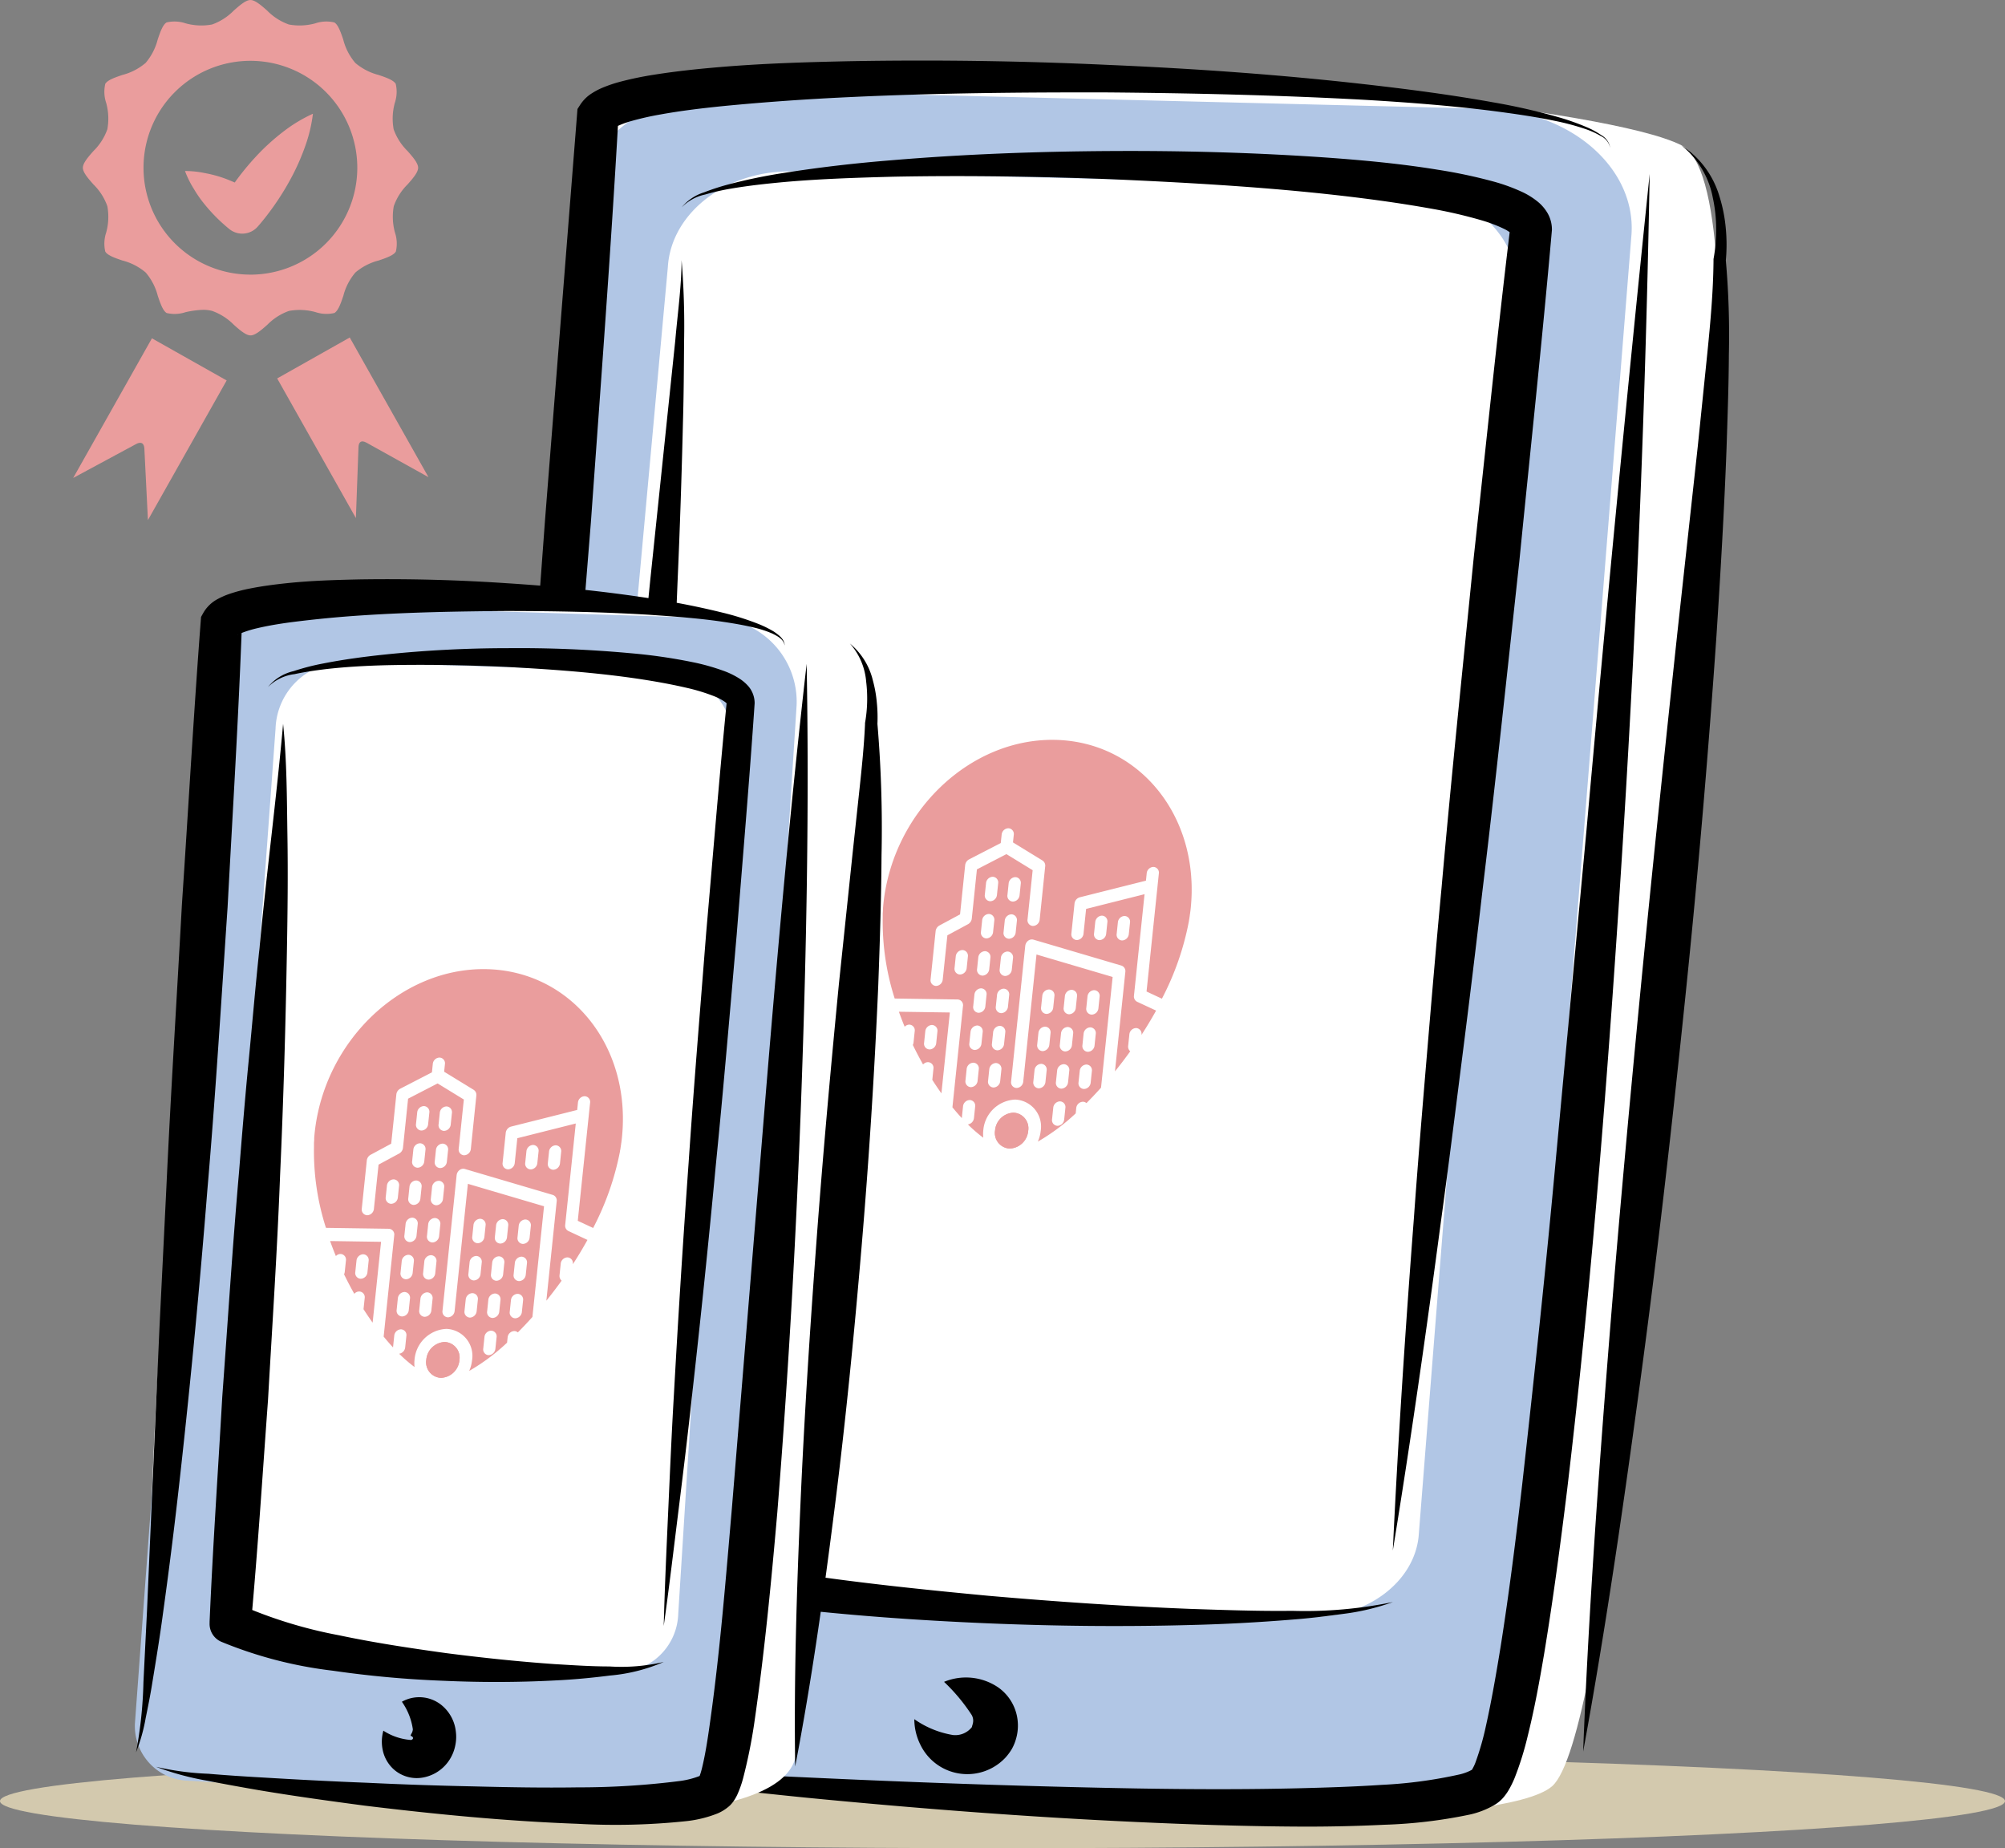
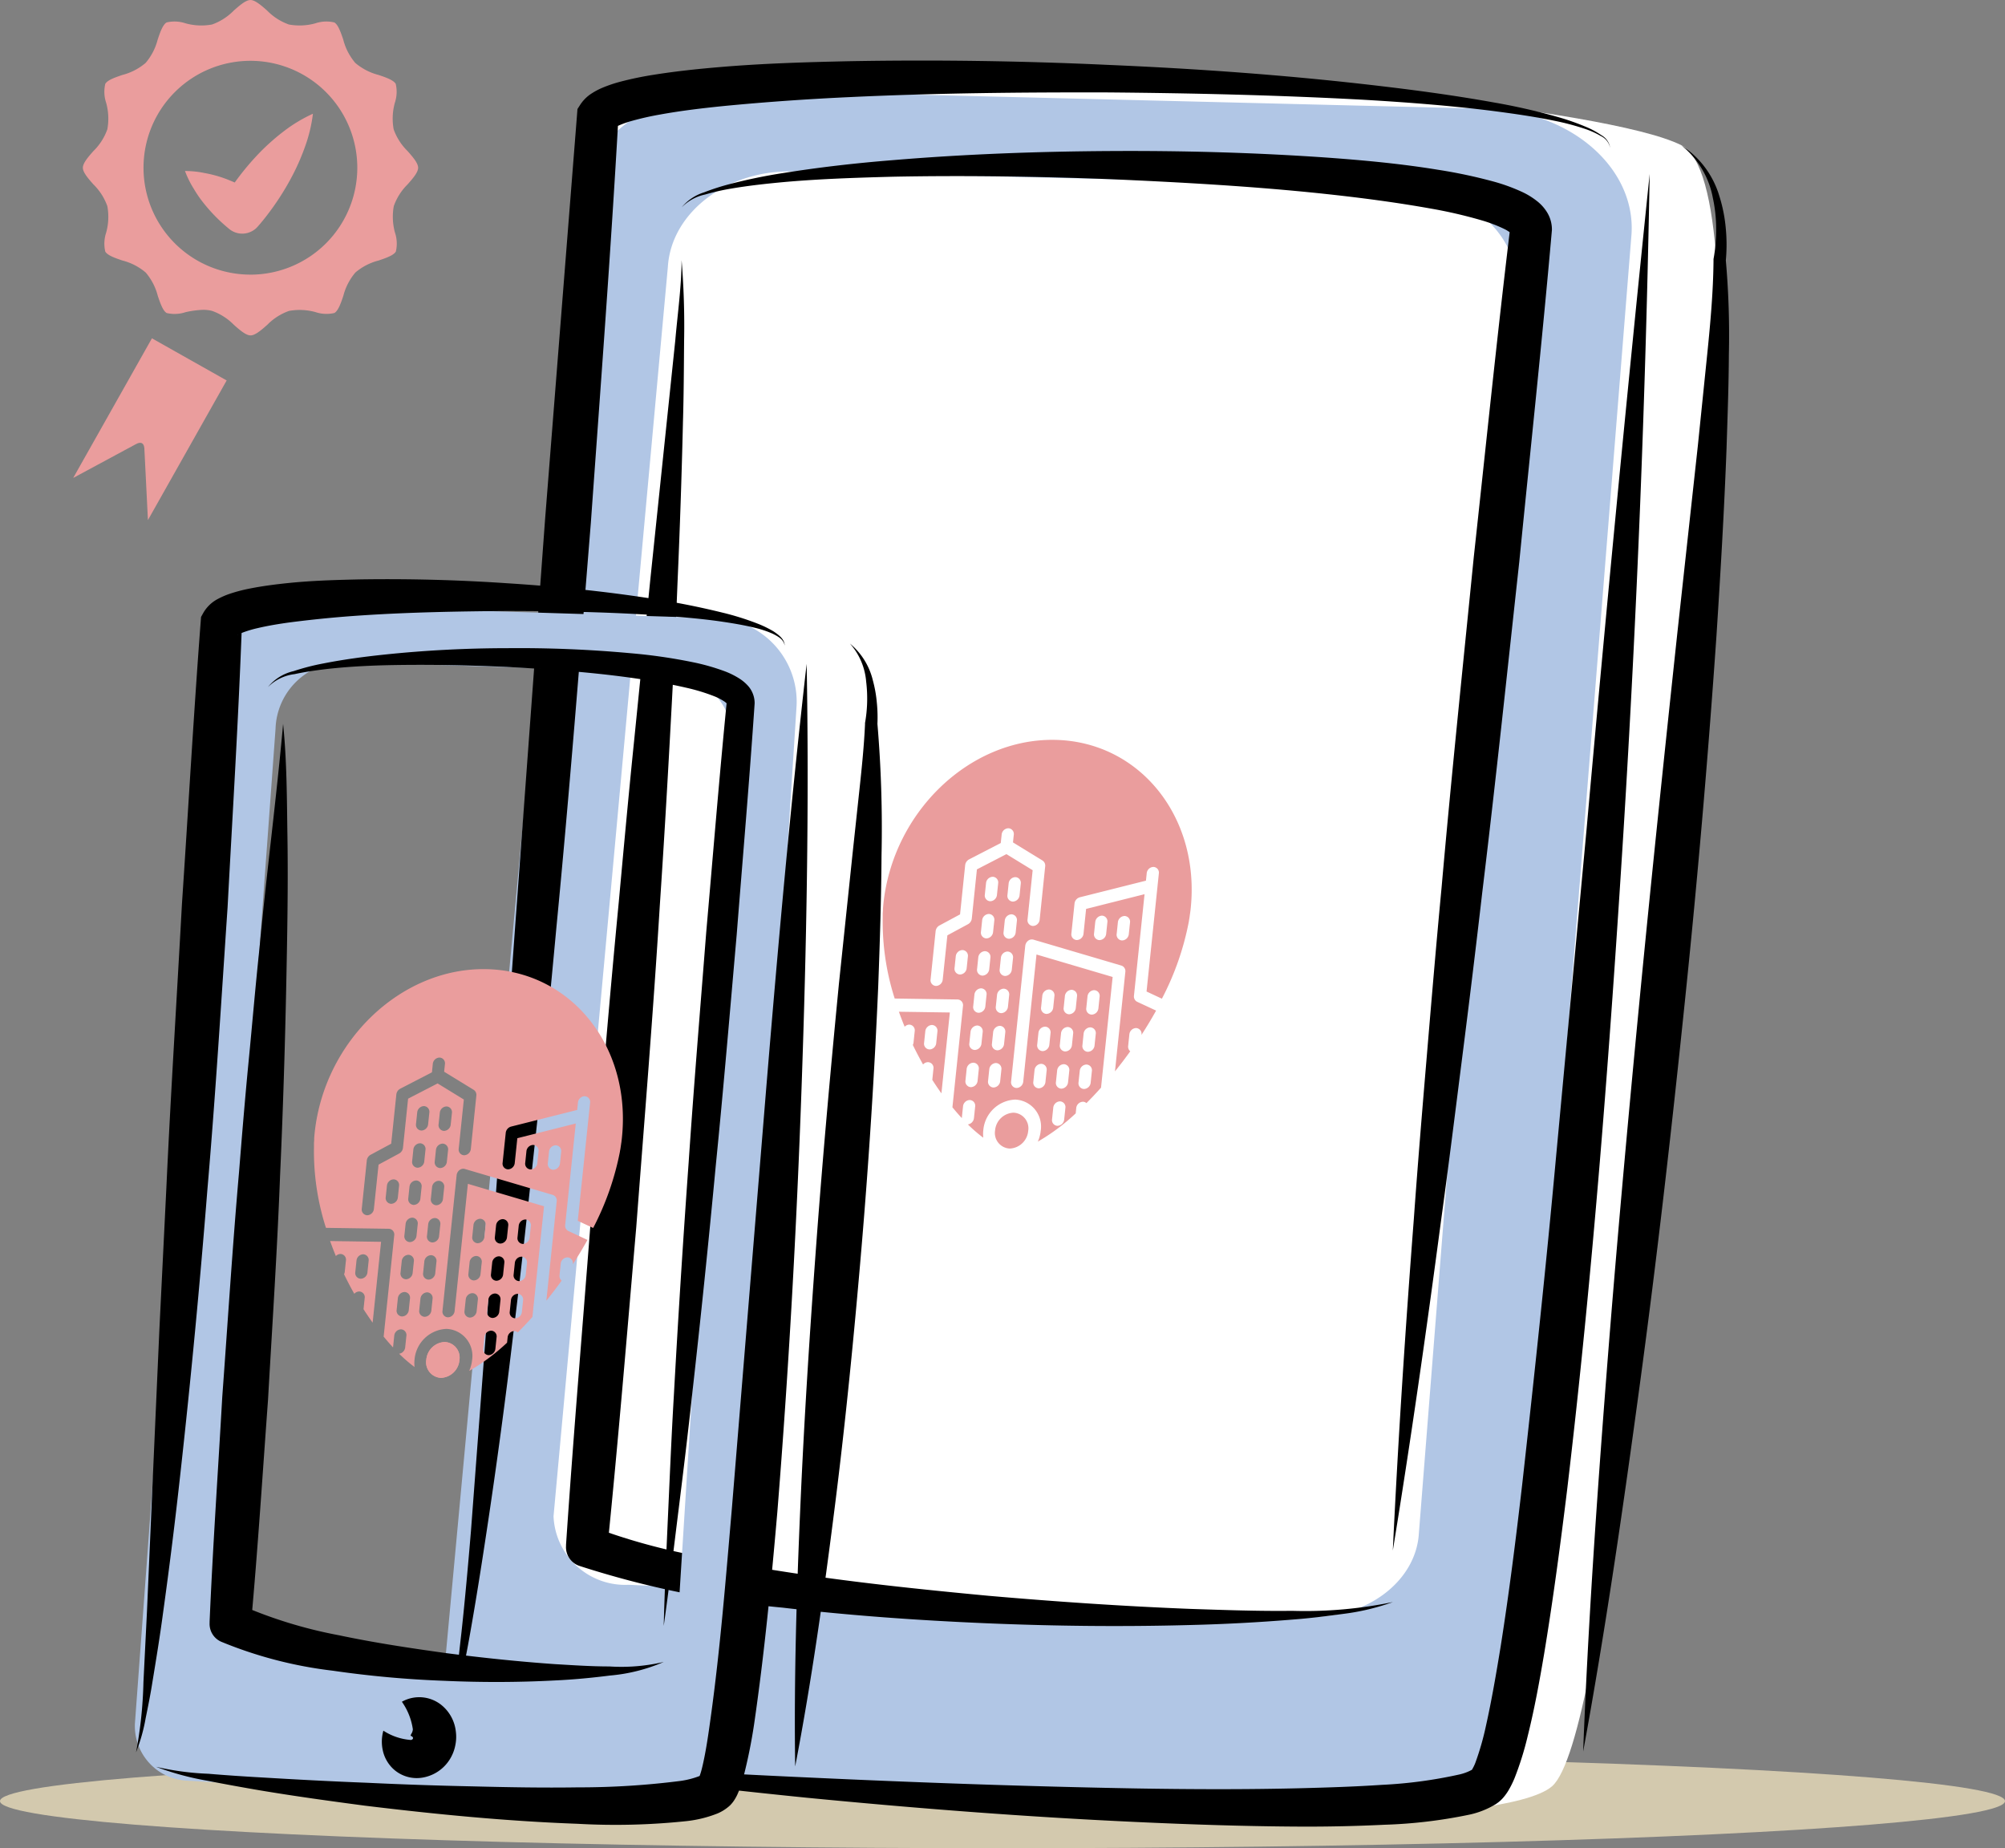
<svg xmlns="http://www.w3.org/2000/svg" id="Groupe_71" data-name="Groupe 71" width="86.284" height="79.529" viewBox="0 0 86.284 79.529">
  <rect x="0" y="0" width="86.284" height="79.529" fill="#808080" stroke="none" />
  <g id="applat" transform="translate(0 75.474)">
    <ellipse id="Ellipse_63" data-name="Ellipse 63" cx="43.142" cy="2.027" rx="43.142" ry="2.027" fill="#d3c9ae" />
  </g>
  <g id="contour" transform="translate(3.15 0)">
    <path id="Tracé_1279" data-name="Tracé 1279" d="M-163.857,384.454c.223-.253.453-.516.453-.716s-.23-.463-.453-.717a2.464,2.464,0,0,1-.6-.936,2.547,2.547,0,0,1,.051-1.142,1.49,1.49,0,0,0,.038-.815c-.1-.165-.422-.276-.736-.382a2.508,2.508,0,0,1-1.005-.519,2.5,2.5,0,0,1-.518-1.005c-.107-.314-.218-.64-.383-.736a1.481,1.481,0,0,0-.815.037,2.538,2.538,0,0,1-1.142.051,2.461,2.461,0,0,1-.936-.6c-.253-.223-.516-.453-.717-.453s-.463.23-.717.453a2.456,2.456,0,0,1-.936.6,2.538,2.538,0,0,1-1.142-.051,1.488,1.488,0,0,0-.815-.037c-.165.1-.276.42-.382.736a2.508,2.508,0,0,1-.519,1.005,2.5,2.5,0,0,1-1,.518c-.315.107-.641.218-.736.383a1.494,1.494,0,0,0,.037.815,2.537,2.537,0,0,1,.051,1.142,2.461,2.461,0,0,1-.6.936c-.222.253-.453.516-.453.717s.23.463.453.716a2.457,2.457,0,0,1,.6.936,2.537,2.537,0,0,1-.051,1.142,1.5,1.5,0,0,0-.037.815c.1.165.421.276.736.382a2.5,2.5,0,0,1,1.005.519,2.508,2.508,0,0,1,.519,1.005c.107.314.217.64.382.736a1.482,1.482,0,0,0,.815-.037,3.993,3.993,0,0,1,.755-.1,1.484,1.484,0,0,1,.387.047,2.464,2.464,0,0,1,.936.6c.253.223.516.453.717.453s.463-.23.717-.453a2.464,2.464,0,0,1,.936-.6,2.547,2.547,0,0,1,1.142.051,1.482,1.482,0,0,0,.815.037c.165-.1.276-.421.382-.736a2.508,2.508,0,0,1,.519-1.005,2.5,2.5,0,0,1,1.005-.518c.314-.107.64-.218.736-.383a1.488,1.488,0,0,0-.037-.815,2.547,2.547,0,0,1-.051-1.142A2.465,2.465,0,0,1-163.857,384.454Zm-6.765,3.883a4.6,4.6,0,0,1-4.6-4.6,4.6,4.6,0,0,1,4.6-4.6,4.6,4.6,0,0,1,4.6,4.6A4.6,4.6,0,0,1-170.622,388.338Z" transform="translate(178.248 -376.52)" fill="#ea9d9d" />
    <g id="Groupe_65" data-name="Groupe 65" transform="translate(0 14.557)">
      <path id="Tracé_1280" data-name="Tracé 1280" d="M-178.46,404.654l2.707-1.459c.214-.116.344-.043.356.2l.153,3.072,3.388-6.008-3.216-1.813Z" transform="translate(178.46 -398.645)" fill="#ea9d9d" />
    </g>
    <g id="Groupe_66" data-name="Groupe 66" transform="translate(8.778 14.52)">
-       <path id="Tracé_1281" data-name="Tracé 1281" d="M-158.607,404.6l-2.667-1.483c-.211-.118-.338-.047-.345.195l-.111,3.049-3.388-6.009,3.123-1.761Z" transform="translate(165.118 -398.588)" fill="#ea9d9d" />
-     </g>
+       </g>
    <path id="Tracé_1282" data-name="Tracé 1282" d="M-166.852,384.676a9.709,9.709,0,0,0-1,.868,11.4,11.4,0,0,0-1.157,1.372c-.17-.072-.34-.145-.52-.206a5.294,5.294,0,0,0-.772-.2,4.167,4.167,0,0,0-.849-.089,4.143,4.143,0,0,0,.378.765,5.2,5.2,0,0,0,.455.655,7.3,7.3,0,0,0,1.072,1.076.884.884,0,0,0,1.237-.117l.087-.1a11.59,11.59,0,0,0,1.433-2.156,9.778,9.778,0,0,0,.522-1.221,6.4,6.4,0,0,0,.322-1.366A6.428,6.428,0,0,0-166.852,384.676Z" transform="translate(175.961 -379.063)" fill="#ea9d9d" />
    <path id="Tracé_1283" data-name="Tracé 1283" d="M-105.87,454.769c-2.034,1.776-17.342,1.694-24.088.922s-17.775-.4-22.028-3.821c-1.106-.888.941-23.894,2.715-33.9s-1.28-33.845,4.231-36.185,24.867-.564,24.867-.564,16.559,1.279,19.866,2.933c3.5,1.751.383,27.428-.4,35.229S-103.512,452.709-105.87,454.769Z" transform="translate(169.512 -377.906)" fill="#fff" />
    <g id="Groupe_67" data-name="Groupe 67" transform="translate(15.889 3.877)">
      <path id="Tracé_1284" data-name="Tracé 1284" d="M-109.266,383.218l-32.363-.8c-3.538-.135-6.572,2.059-6.742,4.877l-5.935,63.967c-.111,1.845,1.694,3.427,4.011,3.516l36.2,1.688c3.088.118,5.736-1.8,5.884-4.257l5.075-63.623C-102.971,385.768-105.727,383.353-109.266,383.218Zm-3.023,61.3c-.124,2.067-2.268,3.679-4.763,3.585l-29.242-1.375a3.083,3.083,0,0,1-3.234-2.948l4.92-53.757c.142-2.367,2.6-4.216,5.456-4.106l26.147.632c2.859.109,5.081,2.135,4.939,4.5Z" transform="translate(154.31 -382.412)" fill="#b1c6e5" />
    </g>
    <path id="Tracé_1285" data-name="Tracé 1285" d="M-138.661,388.818a2.028,2.028,0,0,1,.965-.647,9.949,9.949,0,0,1,1.122-.36,23.018,23.018,0,0,1,2.3-.473c1.548-.247,3.106-.424,4.666-.549,3.12-.262,6.249-.376,9.379-.395s6.264.066,9.4.287c1.569.115,3.139.261,4.715.519a21.946,21.946,0,0,1,2.384.505,7.884,7.884,0,0,1,1.24.451,3.177,3.177,0,0,1,.684.43,1.824,1.824,0,0,1,.371.421,1.411,1.411,0,0,1,.224.748v.039l-.005.054c-.418,4.747-.929,9.483-1.4,14.224-.519,4.736-1.016,9.474-1.59,14.2q-.41,3.55-.863,7.1c-.3,2.364-.594,4.728-.919,7.089-.628,4.725-1.3,9.444-2.07,14.154.226-4.767.541-9.524.905-14.276.17-2.377.368-4.752.568-7.126s.4-4.749.625-7.12c.418-4.747.913-9.485,1.386-14.226.518-4.736,1-9.476,1.572-14.206l0,.093c.015.22.106.24.037.184a1.432,1.432,0,0,0-.3-.192,6.215,6.215,0,0,0-.949-.364,20.257,20.257,0,0,0-2.18-.507c-1.5-.269-3.029-.47-4.564-.635-3.075-.328-6.178-.5-9.281-.636-3.1-.116-6.214-.166-9.322-.105-1.553.041-3.108.091-4.654.226-.773.071-1.545.154-2.309.284a9.747,9.747,0,0,0-1.132.257A1.984,1.984,0,0,0-138.661,388.818Z" transform="translate(164.847 -379.895)" />
    <path id="Tracé_1286" data-name="Tracé 1286" d="M-104.007,384.237a.729.729,0,0,0-.408-.516,3.458,3.458,0,0,0-.622-.286,10.455,10.455,0,0,0-1.328-.359c-.9-.188-1.813-.316-2.725-.435-1.828-.228-3.667-.368-5.508-.476-3.682-.2-7.371-.286-11.057-.317-3.687-.008-7.374.027-11.046.2-1.836.084-3.668.212-5.481.388-.905.092-1.807.2-2.682.358a12.445,12.445,0,0,0-1.262.284,4.1,4.1,0,0,0-.537.19,1.2,1.2,0,0,0-.177.094c-.041.021-.038.047.026-.046l.128-.4c-.33,5.819-.77,11.627-1.186,17.439-.469,5.807-.921,11.616-1.483,17.417-.268,2.9-.548,5.8-.863,8.7s-.62,5.8-.98,8.689q-.514,4.342-1.17,8.67c-.218,1.442-.445,2.883-.7,4.321-.125.718-.267,1.436-.431,2.147-.082.356-.168.711-.266,1.064a3.764,3.764,0,0,1-.4,1.018,3.694,3.694,0,0,0,.3-1.04c.066-.357.12-.716.168-1.076.1-.72.174-1.444.257-2.166.157-1.446.286-2.9.407-4.345l.657-8.707,1.253-17.42,1.281-17.42,1.375-17.413.018-.232.109-.169a1.632,1.632,0,0,1,.527-.517,2.919,2.919,0,0,1,.436-.228,5.876,5.876,0,0,1,.772-.261,14.368,14.368,0,0,1,1.446-.3c.948-.151,1.884-.249,2.818-.328,1.868-.159,3.728-.214,5.586-.254q5.573-.1,11.127.158c3.7.157,7.4.418,11.085.836,1.842.209,3.681.449,5.508.777a26.927,26.927,0,0,1,2.716.613,10.515,10.515,0,0,1,1.317.461,3.47,3.47,0,0,1,.613.337A.75.75,0,0,1-104.007,384.237Z" transform="translate(170.15 -377.871)" />
    <path id="Tracé_1287" data-name="Tracé 1287" d="M-101.506,387.9q-.252,14.181-1.13,28.336c-.591,9.435-1.305,18.863-2.421,28.274-.289,2.353-.6,4.7-.989,7.057-.2,1.178-.411,2.354-.707,3.541a13.325,13.325,0,0,1-.57,1.825,4.216,4.216,0,0,1-.253.511,2.279,2.279,0,0,1-.218.307,1.494,1.494,0,0,1-.357.308,3.642,3.642,0,0,1-1.09.434,20.971,20.971,0,0,1-3.685.44q-1.8.087-3.583.08c-2.38-.011-4.749-.09-7.116-.2-4.732-.217-9.45-.585-14.158-1.043q-3.53-.356-7.052-.784c-1.173-.147-2.347-.292-3.516-.473-.584-.091-1.169-.186-1.751-.291a9.383,9.383,0,0,1-1.721-.423,9.328,9.328,0,0,0,1.74.291c.587.062,1.174.112,1.763.159l3.531.264c2.355.156,4.712.28,7.07.386,4.714.22,9.43.388,14.14.472,2.354.039,4.708.048,7.052-.01,1.172-.03,2.341-.067,3.5-.145a19.641,19.641,0,0,0,3.334-.447,2.1,2.1,0,0,0,.552-.209c-.08.1.063-.092.142-.318a11.8,11.8,0,0,0,.447-1.565c.248-1.112.445-2.263.633-3.415.365-2.309.658-4.644.928-6.981.523-4.679,1.025-9.369,1.454-14.067l1.314-14.1Q-102.966,402.011-101.506,387.9Z" transform="translate(169.349 -380.414)" />
    <path id="Tracé_1288" data-name="Tracé 1288" d="M-79.7,455.137c.207-5.381.58-10.744.995-16.1s.9-10.706,1.415-16.051,1.077-10.685,1.648-16.023l.876-8,.41-4c.135-1.33.255-2.675.266-3.979v-.057l0-.011a6.89,6.89,0,0,0,.114-1.312,6.4,6.4,0,0,0-.143-1.324,3.787,3.787,0,0,0-1.359-2.263,3.933,3.933,0,0,1,1.639,2.186,6.485,6.485,0,0,1,.276,1.38,7.325,7.325,0,0,1,0,1.421l0-.068a36.562,36.562,0,0,1,.134,4.074c-.007,1.35-.057,2.7-.1,4.043-.1,2.691-.26,5.377-.433,8.061q-.556,8.049-1.394,16.068c-.554,5.346-1.165,10.686-1.885,16.013S-78.727,449.84-79.7,455.137Z" transform="translate(144.68 -379.767)" />
    <path id="Tracé_1289" data-name="Tracé 1289" d="M-110.643,451.273a9.847,9.847,0,0,1-2.134.509c-.725.1-1.454.19-2.184.245q-2.19.18-4.386.234c-2.927.08-5.855.049-8.782-.075s-5.853-.33-8.775-.672a40.619,40.619,0,0,1-8.757-1.8.85.85,0,0,1-.565-.858l0-.047c.31-4.615.7-9.225,1.055-13.837.4-4.608.771-9.219,1.215-13.824.211-2.3.421-4.606.657-6.907l.693-6.9.72-6.9.361-3.452c.1-1.152.266-2.3.272-3.458a34.652,34.652,0,0,1,.108,3.477c-.01,1.159-.014,2.318-.049,3.476q-.082,3.474-.235,6.944c-.089,2.313-.214,4.625-.341,6.936s-.265,4.621-.42,6.93c-.284,4.62-.663,9.232-1.014,13.846-.4,4.61-.777,9.221-1.246,13.826l-.562-.9a26.4,26.4,0,0,0,4.059,1.151c1.4.293,2.823.554,4.254.771,2.86.441,5.751.743,8.645,1.015,2.9.253,5.8.451,8.708.565,1.454.048,2.909.1,4.364.083A18.582,18.582,0,0,0-110.643,451.273Z" transform="translate(167.435 -382.337)" />
-     <path id="Tracé_1290" data-name="Tracé 1290" d="M-123.445,488.02a4.023,4.023,0,0,0,1.665.682.908.908,0,0,0,.8-.326c.018-.014.009-.026.02-.032-.009-.008-.008.02,0-.021a1.077,1.077,0,0,0,.036-.128.489.489,0,0,0-.053-.357,7.9,7.9,0,0,0-1.188-1.424,2.465,2.465,0,0,1,2.339.245,2,2,0,0,1,.821,1.364,2.04,2.04,0,0,1-.064.847,1.976,1.976,0,0,1-.181.436,2.309,2.309,0,0,1-.27.365,2.249,2.249,0,0,1-2.827.378,2.242,2.242,0,0,1-.838-.932A2.475,2.475,0,0,1-123.445,488.02Z" transform="translate(159.642 -414.044)" />
-     <path id="Tracé_1291" data-name="Tracé 1291" d="M-145.691,465.291c-.885,3.1-11.5,2.563-15.249,2.024s-9.892-.493-12.26-2.882c-.615-.621-.209-16.49.779-23.485s.02-23.658,3.087-25.293,13.839-.394,13.839-.394,10.646.948,12.4,2.3c2.65,2.047-.189,19.114-.627,24.566S-145.275,463.829-145.691,465.291Z" transform="translate(176.761 -389.616)" fill="#fff" />
    <g id="Groupe_68" data-name="Groupe 68" transform="translate(2.65 26.038)">
      <path id="Tracé_1292" data-name="Tracé 1292" d="M-149.363,416.657l-18.011-.559a3.6,3.6,0,0,0-3.752,3.41l-3.3,44.712a2.354,2.354,0,0,0,2.232,2.457l20.144,1.18a3.138,3.138,0,0,0,3.275-2.975l2.824-44.471A3.6,3.6,0,0,0-149.363,416.657Zm-1.682,42.852a2.587,2.587,0,0,1-2.651,2.5l-15.616-.96a1.942,1.942,0,0,1-1.8-2.061l2.738-37.575a2.965,2.965,0,0,1,3.037-2.87l13.893.442a2.964,2.964,0,0,1,2.749,3.147Z" transform="translate(174.432 -416.094)" fill="#b1c6e5" />
    </g>
    <path id="Tracé_1293" data-name="Tracé 1293" d="M-165.723,420.583a2,2,0,0,1,1.107-.687,9.816,9.816,0,0,1,1.285-.331c.868-.171,1.744-.288,2.621-.38a51.141,51.141,0,0,1,5.283-.276,52.55,52.55,0,0,1,5.3.216,23.167,23.167,0,0,1,2.661.382,9.333,9.333,0,0,1,1.351.377,3.409,3.409,0,0,1,.707.349,1.78,1.78,0,0,1,.378.334,1.128,1.128,0,0,1,.252.672v.015l0,.035c-.224,3.316-.51,6.628-.771,9.94-.291,3.311-.568,6.623-.9,9.931q-.466,4.963-1.024,9.919c-.178,1.653-.378,3.3-.584,4.954s-.4,3.3-.633,4.95c.043-1.664.12-3.325.195-4.987s.146-3.323.244-4.982q.275-4.979.632-9.952c.224-3.316.5-6.628.759-9.941.291-3.311.557-6.624.885-9.931l0,.049c0,.059.025.088.016.07a.582.582,0,0,0-.113-.1,2.3,2.3,0,0,0-.466-.24,8.22,8.22,0,0,0-1.174-.356c-.822-.19-1.674-.334-2.531-.451-1.717-.232-3.458-.353-5.2-.446-1.742-.078-3.49-.113-5.235-.073-.872.024-1.745.072-2.61.174-.432.054-.864.116-1.288.209A1.95,1.95,0,0,0-165.723,420.583Z" transform="translate(174.103 -391.018)" />
    <path id="Tracé_1294" data-name="Tracé 1294" d="M-146.437,417.255c-.039-.27-.3-.4-.518-.511a4.348,4.348,0,0,0-.725-.245c-.5-.125-1.006-.207-1.515-.282-1.019-.145-2.05-.217-3.079-.288-2.059-.124-4.125-.161-6.187-.162-2.063.017-4.125.054-6.17.189-1.022.066-2.04.166-3.036.293-.5.066-.988.147-1.447.254a4.912,4.912,0,0,0-.632.187,1.653,1.653,0,0,0-.214.1c-.031.012-.03.063.078-.117l.088-.339c-.148,4.064-.4,8.121-.617,12.18-.273,4.056-.521,8.113-.87,12.164q-.482,6.08-1.155,12.147-.332,3.034-.753,6.06c-.134,1.009-.3,2.016-.465,3.021-.079.5-.18,1-.282,1.5a7.422,7.422,0,0,1-.415,1.472,18.216,18.216,0,0,0,.319-3.019l.152-3.042.266-6.087.27-6.087.3-6.085c.188-4.058.447-8.111.668-12.167.272-4.052.5-8.109.807-12.158l.016-.209.072-.13a1.552,1.552,0,0,1,.641-.64,3.436,3.436,0,0,1,.495-.218,6.794,6.794,0,0,1,.865-.23c.554-.111,1.09-.18,1.623-.236,1.065-.112,2.119-.14,3.169-.163q3.149-.047,6.271.164c2.084.132,4.162.339,6.226.658q1.55.232,3.077.608a11.794,11.794,0,0,1,1.5.469,4.531,4.531,0,0,1,.711.347C-146.7,416.793-146.44,416.977-146.437,417.255Z" transform="translate(177.055 -389.476)" />
    <path id="Tracé_1295" data-name="Tracé 1295" d="M-145.045,419.933c.111,6.1-.005,12.182-.22,18.266s-.554,12.162-1.042,18.24c-.264,3.04-.555,6.07-1,9.127a22.685,22.685,0,0,1-.477,2.338,4.6,4.6,0,0,1-.241.679,1.888,1.888,0,0,1-.128.234,1.218,1.218,0,0,1-.116.157,1,1,0,0,1-.15.147,1.859,1.859,0,0,1-.457.279,5.125,5.125,0,0,1-1.343.332,29.143,29.143,0,0,1-4.694.114c-3.072-.112-6.11-.411-9.141-.779-1.513-.2-3.025-.409-4.53-.661-.752-.129-1.5-.264-2.252-.412a12.083,12.083,0,0,1-2.209-.6,11.979,11.979,0,0,0,2.252.3c.757.064,1.515.114,2.273.157,1.517.091,3.033.172,4.55.23q2.274.109,4.546.155c1.513.038,3.026.066,4.531.043a34.5,34.5,0,0,0,4.412-.276,3.669,3.669,0,0,0,.861-.226c.038-.017.06-.038.028-.015l-.047.049-.033.041c-.01.016,0,0,.005-.018a3.272,3.272,0,0,0,.122-.4c.16-.658.267-1.409.368-2.142.412-2.965.653-6,.914-9.016l1.485-18.165C-146.275,432.049-145.738,425.989-145.045,419.933Z" transform="translate(176.609 -391.369)" />
    <path id="Tracé_1296" data-name="Tracé 1296" d="M-131.246,466.928c-.055-3.768.062-7.52.226-11.268s.407-7.488.683-11.225.613-7.468.975-11.2l.586-5.589.3-2.791c.1-.928.195-1.866.236-2.773v-.055a6.024,6.024,0,0,0,.049-1.779,2.8,2.8,0,0,0-.7-1.64,2.947,2.947,0,0,1,.987,1.582,5.437,5.437,0,0,1,.17.941,6.374,6.374,0,0,1,.026.968l0-.055a53.343,53.343,0,0,1,.178,5.674c-.011,1.881-.073,3.759-.142,5.635q-.243,5.626-.718,11.233c-.317,3.737-.683,7.47-1.154,11.194S-130.534,463.227-131.246,466.928Z" transform="translate(162.316 -390.917)" />
    <path id="Tracé_1297" data-name="Tracé 1297" d="M-149.994,464.227a7.408,7.408,0,0,1-2.311.584c-.791.1-1.585.176-2.38.212-1.59.084-3.183.086-4.775.014a44.877,44.877,0,0,1-4.777-.434,18.135,18.135,0,0,1-4.8-1.246.836.836,0,0,1-.5-.8l0-.06c.138-3.227.362-6.45.545-9.675.237-3.221.439-6.445.721-9.663.129-1.61.261-3.219.418-4.828s.291-3.217.464-4.824c.3-3.217.729-6.426,1.015-9.646.165,1.617.162,3.241.187,4.86s.007,3.238-.022,4.854-.064,3.234-.113,4.85-.107,3.231-.181,4.845c-.122,3.231-.336,6.455-.52,9.681-.237,3.223-.44,6.447-.736,9.666l-.495-.859a19.608,19.608,0,0,0,4.283,1.32c1.515.321,3.059.553,4.609.768,1.551.2,3.112.364,4.677.474.782.046,1.567.1,2.351.1A8.009,8.009,0,0,0-149.994,464.227Z" transform="translate(175.407 -392.713)" />
    <path id="Tracé_1298" data-name="Tracé 1298" d="M-158.206,488.955a2.5,2.5,0,0,0,1.189.4c.111-.026.1-.111.057-.139s-.053-.042-.067-.042c0-.015-.03.058-.009,0a.388.388,0,0,1,.03-.078.412.412,0,0,0,.069-.2,2.73,2.73,0,0,0-.472-1.186,1.524,1.524,0,0,1,1.79.218,1.7,1.7,0,0,1,.53,1.051,1.781,1.781,0,0,1-.02.6,1.77,1.77,0,0,1-.251.629,1.717,1.717,0,0,1-1.119.759,1.493,1.493,0,0,1-1.249-.32,1.534,1.534,0,0,1-.5-.832A1.741,1.741,0,0,1-158.206,488.955Z" transform="translate(171.554 -414.484)" />
    <g id="Groupe_69" data-name="Groupe 69" transform="translate(10.347 41.702)">
      <path id="Tracé_1299" data-name="Tracé 1299" d="M-151.909,450.914l.456-4.371-2.515.633-.111,1.062a.3.3,0,0,1-.29.278.245.245,0,0,1-.232-.286l.134-1.282a.315.315,0,0,1,.226-.271l2.849-.717.033-.313a.3.3,0,0,1,.29-.278.246.246,0,0,1,.232.286l-.53,5.075.662.309a12.053,12.053,0,0,0,1.153-3.288c0-.029.01-.058.015-.087s.01-.061.014-.091c.008-.048.014-.1.022-.144,0-.021.006-.042.009-.063.009-.07.018-.14.025-.211.413-3.952-2.214-7.2-5.866-7.254s-6.946,3.1-7.358,7.057c-.007.07-.014.141-.019.211,0,.021,0,.042,0,.063,0,.049-.006.1-.009.145l0,.091c0,.029,0,.058,0,.087a10.76,10.76,0,0,0,.515,3.478l2.706.04a.246.246,0,0,1,.232.286l-.455,4.354c.135.164.27.32.405.466a.086.086,0,0,0,0-.013l.051-.488a.3.3,0,0,1,.29-.278.245.245,0,0,1,.232.286l-.051.488a.307.307,0,0,1-.26.276,6.19,6.19,0,0,0,.663.572,1.427,1.427,0,0,1,0-.323,1.441,1.441,0,0,1,1.374-1.318,1.162,1.162,0,0,1,1.1,1.355,1.524,1.524,0,0,1-.123.454,8.769,8.769,0,0,0,1.63-1.215l.024-.223a.3.3,0,0,1,.29-.278.226.226,0,0,1,.149.059c.209-.209.419-.431.628-.665l.5-4.763-3.277-.966-.57,5.466a.3.3,0,0,1-.291.278.245.245,0,0,1-.231-.286l.608-5.828a.321.321,0,0,1,.124-.222.259.259,0,0,1,.229-.047l3.785,1.116a.251.251,0,0,1,.168.277l-.445,4.275c.223-.277.443-.565.657-.863a.264.264,0,0,1-.09-.235l.051-.488a.3.3,0,0,1,.29-.278.246.246,0,0,1,.232.286v.009q.332-.51.629-1.046l-.795-.372A.254.254,0,0,1-151.909,450.914Zm-2,.037a.3.3,0,0,1,.29-.278.246.246,0,0,1,.232.286l-.051.488a.3.3,0,0,1-.29.278.246.246,0,0,1-.232-.286Zm-.167,1.6a.3.3,0,0,1,.29-.278.245.245,0,0,1,.232.286l-.051.488a.3.3,0,0,1-.291.278.245.245,0,0,1-.231-.286Zm-.167,1.6a.3.3,0,0,1,.291-.278.245.245,0,0,1,.231.286l-.051.488a.3.3,0,0,1-.29.278.245.245,0,0,1-.232-.286Zm-.64-3.215a.3.3,0,0,1,.29-.278.245.245,0,0,1,.232.286l-.051.488a.3.3,0,0,1-.291.278.245.245,0,0,1-.231-.286Zm-.167,1.6a.3.3,0,0,1,.291-.278.245.245,0,0,1,.231.286l-.051.488a.3.3,0,0,1-.29.278.245.245,0,0,1-.232-.286Zm-.166,1.6a.3.3,0,0,1,.29-.278.246.246,0,0,1,.232.286l-.051.488a.3.3,0,0,1-.29.279.246.246,0,0,1-.232-.286Zm-.167,1.6a.3.3,0,0,1,.29-.278.245.245,0,0,1,.232.286l-.051.488a.305.305,0,0,1-.291.279.246.246,0,0,1-.231-.287Zm-.473-4.815a.3.3,0,0,1,.29-.278.245.245,0,0,1,.232.286l-.051.488a.3.3,0,0,1-.29.278.245.245,0,0,1-.232-.286Zm-.167,1.6a.3.3,0,0,1,.291-.278.246.246,0,0,1,.232.286l-.051.488a.3.3,0,0,1-.29.279.245.245,0,0,1-.232-.286Zm-.166,1.6a.3.3,0,0,1,.29-.278.245.245,0,0,1,.232.286l-.051.487a.305.305,0,0,1-.291.279.247.247,0,0,1-.232-.287Zm-2.92-4.4a.3.3,0,0,1-.29.278.246.246,0,0,1-.232-.286l.051-.488a.3.3,0,0,1,.29-.278.245.245,0,0,1,.232.286Zm.47,4.847a.3.3,0,0,1-.29.278.245.245,0,0,1-.232-.286l.051-.488a.3.3,0,0,1,.291-.278.245.245,0,0,1,.231.286Zm.167-1.6a.3.3,0,0,1-.291.278.245.245,0,0,1-.231-.286l.051-.488a.3.3,0,0,1,.29-.279.246.246,0,0,1,.232.286Zm.166-1.6a.3.3,0,0,1-.29.278.246.246,0,0,1-.232-.286l.051-.487a.3.3,0,0,1,.29-.278.246.246,0,0,1,.232.286Zm.167-1.6a.3.3,0,0,1-.29.279.246.246,0,0,1-.232-.286l.051-.488a.3.3,0,0,1,.291-.278.245.245,0,0,1,.231.286Zm.167-1.6a.3.3,0,0,1-.291.278.245.245,0,0,1-.231-.286l.051-.488a.3.3,0,0,1,.29-.278.245.245,0,0,1,.232.286Zm.166-1.6a.3.3,0,0,1-.29.278.246.246,0,0,1-.232-.286l.051-.488a.3.3,0,0,1,.29-.278.246.246,0,0,1,.232.286Zm.139,8.015a.3.3,0,0,1-.29.278.245.245,0,0,1-.232-.286l.051-.488a.305.305,0,0,1,.291-.279.245.245,0,0,1,.231.286Zm.167-1.6a.3.3,0,0,1-.291.278.245.245,0,0,1-.231-.286l.051-.488a.3.3,0,0,1,.29-.278.245.245,0,0,1,.232.286Zm.166-1.6a.3.3,0,0,1-.29.279.246.246,0,0,1-.232-.286l.051-.488a.3.3,0,0,1,.29-.278.246.246,0,0,1,.232.286Zm.167-1.6a.3.3,0,0,1-.29.278.246.246,0,0,1-.232-.286l.051-.488a.3.3,0,0,1,.291-.278.245.245,0,0,1,.231.286Zm.167-1.6a.3.3,0,0,1-.291.278.245.245,0,0,1-.231-.286l.051-.488a.3.3,0,0,1,.29-.278.245.245,0,0,1,.232.286Zm.166-1.6a.3.3,0,0,1-.29.278.245.245,0,0,1-.232-.286l.051-.488a.3.3,0,0,1,.29-.278.246.246,0,0,1,.232.286Zm.866,1.049a.3.3,0,0,1-.29.278.245.245,0,0,1-.232-.286l.22-2.113-1.129-.692-1.27.656-.22,2.113a.321.321,0,0,1-.163.246l-.888.479-.2,1.9a.3.3,0,0,1-.29.278.246.246,0,0,1-.232-.286l.216-2.069a.32.32,0,0,1,.162-.246l.888-.478.221-2.116a.319.319,0,0,1,.166-.249l1.366-.705.037-.357a.3.3,0,0,1,.29-.279.246.246,0,0,1,.232.286l-.033.315.007.013,1.263.774a.259.259,0,0,1,.115.253Zm2.862.609a.3.3,0,0,1-.291.278.245.245,0,0,1-.231-.286l.051-.488a.3.3,0,0,1,.29-.279.246.246,0,0,1,.232.287Zm.974.014a.305.305,0,0,1-.291.279.247.247,0,0,1-.232-.287l.051-.488a.3.3,0,0,1,.29-.278.245.245,0,0,1,.232.286Z" transform="translate(162.734 -439.901)" fill="#ea9d9d" />
      <path id="Tracé_1300" data-name="Tracé 1300" d="M-161.656,457.683q.116.328.249.647a.273.273,0,0,1,.2-.091.245.245,0,0,1,.232.286l-.051.488a.31.31,0,0,1-.03.1q.21.433.441.841a.279.279,0,0,1,.215-.1.245.245,0,0,1,.232.286l-.05.476c.128.2.26.394.392.579l.363-3.479Zm1.316,1.622a.245.245,0,0,1-.232-.286l.051-.488a.3.3,0,0,1,.291-.278.246.246,0,0,1,.232.286l-.051.488A.3.3,0,0,1-160.34,459.305Z" transform="translate(162.365 -445.983)" fill="#ea9d9d" />
      <path id="Tracé_1301" data-name="Tracé 1301" d="M-154.574,464.286a.833.833,0,0,0-.794.761.671.671,0,0,0,.632.782.832.832,0,0,0,.793-.761A.672.672,0,0,0-154.574,464.286Z" transform="translate(160.216 -448.242)" fill="#ea9d9d" />
      <path id="Tracé_1302" data-name="Tracé 1302" d="M-154.18,446.621l-.007-.013v.009Z" transform="translate(159.811 -442.195)" fill="#ea9d9d" />
      <path id="Tracé_1303" data-name="Tracé 1303" d="M-154.283,466.716h0Z" transform="translate(159.843 -449.073)" fill="#ea9d9d" />
      <path id="Tracé_1304" data-name="Tracé 1304" d="M-154.735,465.829a.671.671,0,0,1-.632-.782.833.833,0,0,1,.794-.761.672.672,0,0,1,.632.782A.832.832,0,0,1-154.735,465.829Z" transform="translate(160.216 -448.242)" fill="#ea9d9d" />
    </g>
    <g id="Groupe_70" data-name="Groupe 70" transform="translate(34.824 31.835)">
      <path id="Tracé_1305" data-name="Tracé 1305" d="M-114.708,435.917l.456-4.371-2.515.633-.111,1.062a.3.3,0,0,1-.291.278.245.245,0,0,1-.231-.286l.134-1.282a.313.313,0,0,1,.225-.271l2.849-.716.033-.313a.3.3,0,0,1,.29-.278.245.245,0,0,1,.232.286l-.529,5.075.661.309a12.01,12.01,0,0,0,1.153-3.288c.005-.029.011-.058.015-.087s.01-.061.015-.091c.007-.048.014-.1.021-.144,0-.021.006-.042.009-.063q.014-.1.026-.211c.412-3.952-2.214-7.2-5.866-7.254s-6.946,3.1-7.359,7.057c-.007.07-.013.141-.019.211l0,.062c0,.049-.007.1-.009.145l0,.091c0,.029,0,.058,0,.087a10.777,10.777,0,0,0,.515,3.478l2.706.04a.245.245,0,0,1,.232.286l-.454,4.354c.134.164.27.32.405.466a.088.088,0,0,1,0-.013l.051-.488a.3.3,0,0,1,.29-.278.245.245,0,0,1,.232.286l-.051.488a.308.308,0,0,1-.261.276,6.184,6.184,0,0,0,.663.572,1.39,1.39,0,0,1,0-.323,1.44,1.44,0,0,1,1.374-1.318,1.162,1.162,0,0,1,1.095,1.355,1.487,1.487,0,0,1-.123.454,8.753,8.753,0,0,0,1.63-1.215l.023-.223a.3.3,0,0,1,.29-.278.225.225,0,0,1,.149.059q.314-.314.628-.665l.5-4.763-3.277-.967-.57,5.466a.3.3,0,0,1-.29.278.245.245,0,0,1-.232-.286l.608-5.828a.323.323,0,0,1,.124-.222.26.26,0,0,1,.229-.047l3.785,1.116a.252.252,0,0,1,.169.277l-.446,4.275c.224-.277.443-.565.657-.863a.263.263,0,0,1-.089-.235l.051-.488a.3.3,0,0,1,.29-.278.246.246,0,0,1,.232.286v.009c.22-.34.432-.69.629-1.046l-.8-.372A.255.255,0,0,1-114.708,435.917Zm-2,.037a.3.3,0,0,1,.29-.278.245.245,0,0,1,.232.286l-.051.488a.3.3,0,0,1-.29.278.245.245,0,0,1-.232-.286Zm-.167,1.6a.3.3,0,0,1,.291-.278.246.246,0,0,1,.232.286l-.051.488a.3.3,0,0,1-.29.278.245.245,0,0,1-.232-.286Zm-.166,1.6a.3.3,0,0,1,.29-.278.245.245,0,0,1,.232.286l-.051.488a.3.3,0,0,1-.291.278.246.246,0,0,1-.232-.286Zm-.64-3.215a.3.3,0,0,1,.291-.278.245.245,0,0,1,.231.286l-.051.488a.3.3,0,0,1-.29.278.245.245,0,0,1-.232-.286Zm-.166,1.6a.3.3,0,0,1,.29-.278.246.246,0,0,1,.232.286l-.051.488a.3.3,0,0,1-.29.278.246.246,0,0,1-.232-.286Zm-.167,1.6a.3.3,0,0,1,.29-.278.245.245,0,0,1,.232.286l-.051.488a.305.305,0,0,1-.291.279.245.245,0,0,1-.231-.286Zm-.167,1.6a.3.3,0,0,1,.291-.278.245.245,0,0,1,.231.286l-.051.488a.3.3,0,0,1-.29.278.245.245,0,0,1-.232-.286Zm-.472-4.815a.3.3,0,0,1,.29-.278.246.246,0,0,1,.232.286l-.051.488a.3.3,0,0,1-.29.278.245.245,0,0,1-.232-.286Zm-.167,1.6a.3.3,0,0,1,.29-.278.245.245,0,0,1,.232.286l-.051.488a.305.305,0,0,1-.291.279.245.245,0,0,1-.231-.286Zm-.167,1.6a.3.3,0,0,1,.291-.278.245.245,0,0,1,.231.286l-.051.488a.3.3,0,0,1-.29.279.246.246,0,0,1-.232-.287Zm-2.919-4.4a.3.3,0,0,1-.29.278.245.245,0,0,1-.232-.286l.051-.488a.3.3,0,0,1,.29-.278.245.245,0,0,1,.232.286Zm.47,4.847a.3.3,0,0,1-.291.278.246.246,0,0,1-.232-.286l.051-.488a.3.3,0,0,1,.29-.278.245.245,0,0,1,.232.286Zm.166-1.6a.3.3,0,0,1-.29.278.245.245,0,0,1-.232-.286l.051-.488a.305.305,0,0,1,.291-.279.246.246,0,0,1,.232.286Zm.167-1.6a.3.3,0,0,1-.29.278.245.245,0,0,1-.232-.286l.051-.488a.3.3,0,0,1,.29-.278.245.245,0,0,1,.232.286Zm.167-1.6a.305.305,0,0,1-.291.279.246.246,0,0,1-.232-.286l.051-.488a.3.3,0,0,1,.29-.278.245.245,0,0,1,.232.286Zm.166-1.6a.3.3,0,0,1-.29.278.246.246,0,0,1-.232-.286l.051-.488a.3.3,0,0,1,.291-.278.246.246,0,0,1,.232.286Zm.167-1.6a.3.3,0,0,1-.29.278.245.245,0,0,1-.232-.286l.051-.488a.3.3,0,0,1,.29-.278.245.245,0,0,1,.232.286Zm.139,8.015a.3.3,0,0,1-.29.278.246.246,0,0,1-.232-.286l.051-.488a.3.3,0,0,1,.29-.279.246.246,0,0,1,.232.286Zm.167-1.6a.3.3,0,0,1-.29.278.245.245,0,0,1-.232-.286l.051-.488a.305.305,0,0,1,.291-.279.246.246,0,0,1,.231.287Zm.167-1.6a.305.305,0,0,1-.291.279.246.246,0,0,1-.231-.287l.051-.488a.3.3,0,0,1,.29-.278.245.245,0,0,1,.232.286Zm.166-1.6a.3.3,0,0,1-.29.279.246.246,0,0,1-.232-.286l.051-.488a.3.3,0,0,1,.29-.278.246.246,0,0,1,.232.286Zm.167-1.6a.3.3,0,0,1-.29.278.245.245,0,0,1-.232-.286l.051-.488a.3.3,0,0,1,.291-.278.245.245,0,0,1,.231.286Zm.167-1.6a.3.3,0,0,1-.291.278.245.245,0,0,1-.231-.286l.051-.488a.3.3,0,0,1,.29-.278.245.245,0,0,1,.232.286Zm.865,1.049a.3.3,0,0,1-.29.278.246.246,0,0,1-.232-.286l.22-2.113-1.129-.692-1.27.656-.22,2.113a.318.318,0,0,1-.163.246l-.888.479-.2,1.9a.3.3,0,0,1-.291.278.245.245,0,0,1-.231-.286l.216-2.069a.319.319,0,0,1,.163-.246l.888-.478.22-2.116a.322.322,0,0,1,.166-.249l1.366-.705.038-.357a.3.3,0,0,1,.29-.279.246.246,0,0,1,.232.286l-.033.315.007.013,1.263.774a.261.261,0,0,1,.115.253Zm2.862.609a.3.3,0,0,1-.29.278.245.245,0,0,1-.232-.286l.051-.488a.305.305,0,0,1,.291-.279.246.246,0,0,1,.231.287Zm.974.014a.3.3,0,0,1-.29.278.245.245,0,0,1-.232-.286l.051-.488a.3.3,0,0,1,.291-.278.245.245,0,0,1,.231.286Z" transform="translate(125.533 -424.904)" fill="#ea9d9d" />
      <path id="Tracé_1306" data-name="Tracé 1306" d="M-124.456,442.686q.117.328.249.646a.277.277,0,0,1,.2-.091.245.245,0,0,1,.232.286l-.051.488a.311.311,0,0,1-.03.1c.14.289.288.57.441.841a.28.28,0,0,1,.215-.1.245.245,0,0,1,.231.286l-.049.476q.192.3.392.579l.363-3.479Zm1.316,1.622a.245.245,0,0,1-.231-.286l.051-.488a.3.3,0,0,1,.29-.278.245.245,0,0,1,.232.286l-.051.488A.3.3,0,0,1-123.14,444.309Z" transform="translate(125.165 -430.986)" fill="#ea9d9d" />
-       <path id="Tracé_1307" data-name="Tracé 1307" d="M-117.374,449.289a.832.832,0,0,0-.793.761.67.67,0,0,0,.632.782.831.831,0,0,0,.793-.761A.671.671,0,0,0-117.374,449.289Z" transform="translate(123.015 -433.245)" fill="#ea9d9d" />
      <path id="Tracé_1308" data-name="Tracé 1308" d="M-116.98,431.624l-.007-.013v.009Z" transform="translate(122.61 -427.198)" fill="#ea9d9d" />
      <path id="Tracé_1309" data-name="Tracé 1309" d="M-117.082,451.719h0Z" transform="translate(122.643 -434.076)" fill="#ea9d9d" />
      <path id="Tracé_1310" data-name="Tracé 1310" d="M-117.534,450.832a.67.67,0,0,1-.632-.782.832.832,0,0,1,.793-.761.671.671,0,0,1,.632.782A.831.831,0,0,1-117.534,450.832Z" transform="translate(123.015 -433.245)" fill="#ea9d9d" />
    </g>
  </g>
</svg>